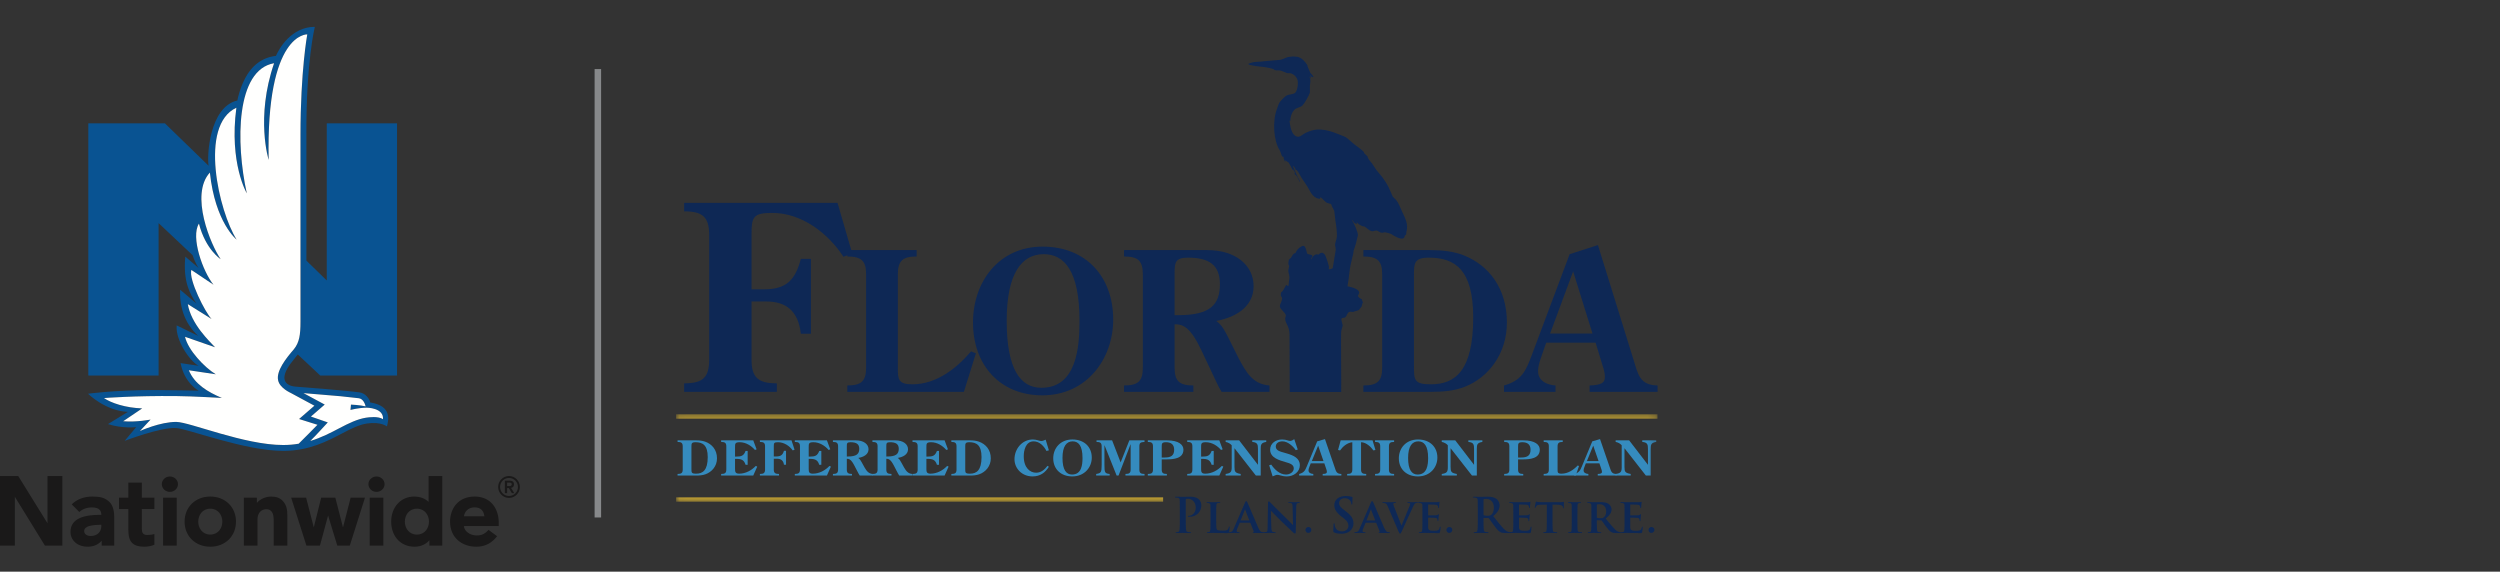
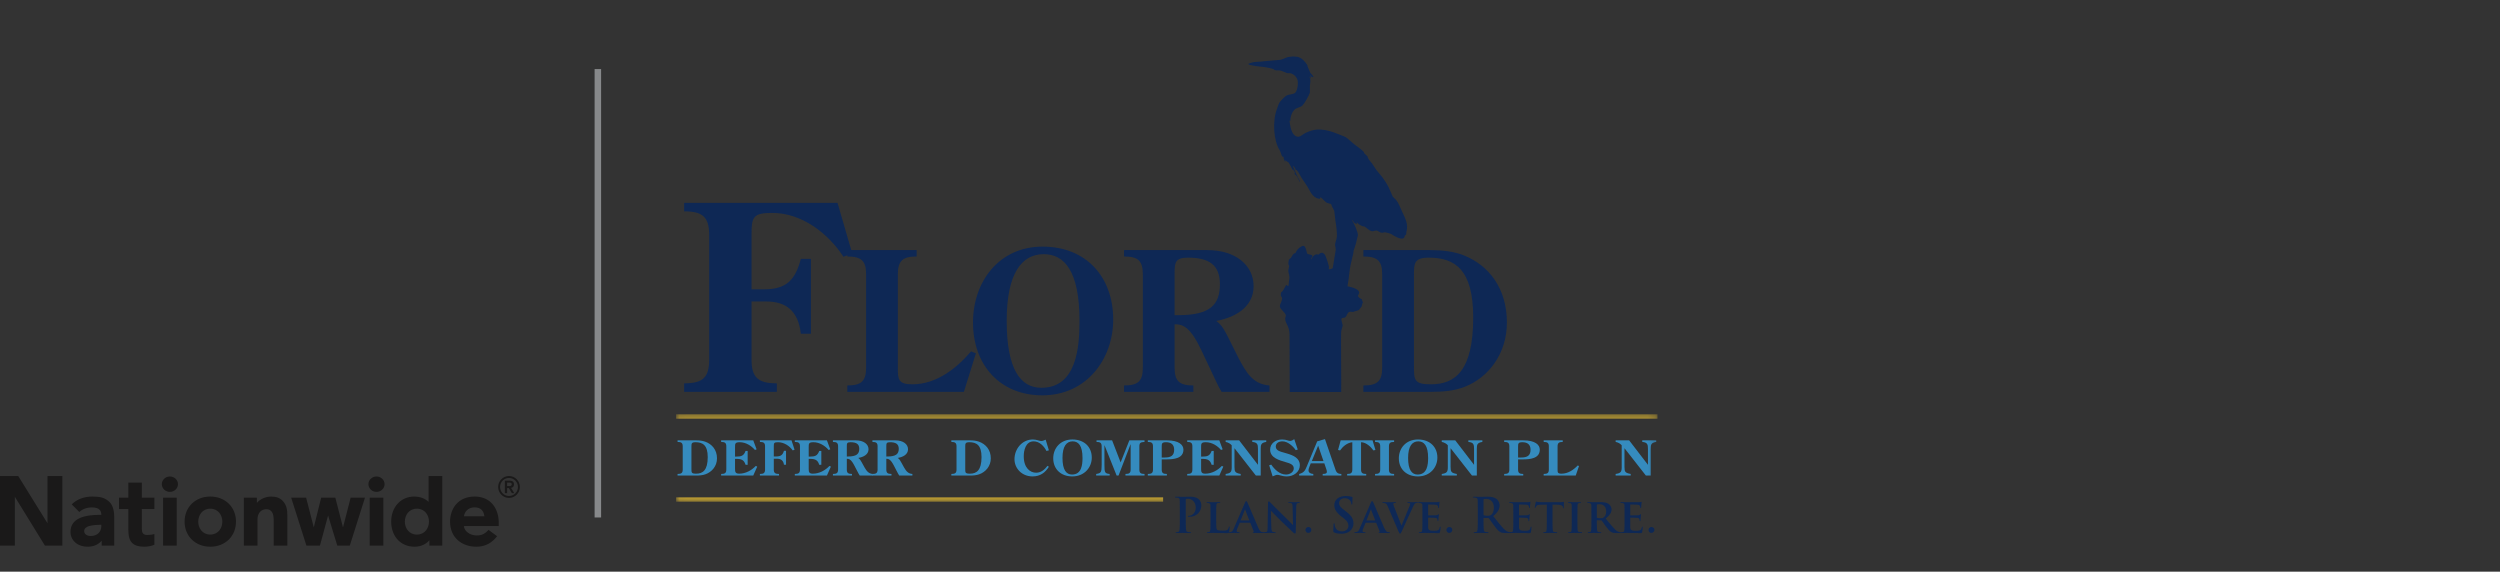
<svg xmlns="http://www.w3.org/2000/svg" xmlns:xlink="http://www.w3.org/1999/xlink" width="328px" height="75px" viewBox="0 0 328 75" version="1.1">
  <rect x="0" y="0" width="328" height="75" fill="#333333" stroke="none" />
  <title>Logos/Tablet/NRSFlorida</title>
  <desc>Created with Sketch.</desc>
  <defs>
    <polygon id="path-1" points="0.034 0.392 128.792 0.392 128.792 11.864 0.034 11.864" />
  </defs>
  <g id="Logos/Tablet/NRSFlorida" stroke="none" stroke-width="1" fill="none" fill-rule="evenodd">
    <g id="Group" transform="translate(0, 3.521)">
      <g id="Logos-/-1---Light-bkg-/-NW-/-Vertical-/-Small">
        <g id="Logos-/-1---Light-bkg-/-NW-/-Vertical-/">
          <g id="Group" transform="translate(11.551, 0)">
-             <path d="M30.467,45.749 L40.542,45.749 L40.542,12.662 L31.322,12.662 L31.322,33.277 L28.646,30.67 L28.646,14.236 C28.599,4.579 29.756,-1.42108547e-14 29.756,-1.42108547e-14 C26.635,-1.42108547e-14 25.016,2.942 24.655,3.812 C22.903,4.004 21.465,5.009 20.504,6.961 C19.96,8.067 19.689,9.138 19.592,9.661 C15.898,10.509 15.578,17.054 15.821,18.23 L10.085,12.662 L0.036,12.662 L0.036,45.749 L9.256,45.749 L9.256,25.752 C9.256,25.752 13.714,29.955 13.714,29.954 C14.119,31.16 14.513,31.643 14.513,31.643 L12.762,30.149 C12.446,33.396 13.364,35.06 14.216,36.291 L12.088,34.495 C11.923,37.718 13.487,39.696 14.445,40.545 L11.632,39.172 C11.439,41.101 13.384,43.926 14.513,44.471 L12.14,44.119 C12.656,46.779 14.513,47.735 14.513,47.735 C14.513,47.735 10.459,47.651 8.594,47.651 C3.406,47.651 4.54747351e-13,48.139 4.54747351e-13,48.139 C4.54747351e-13,48.139 2.296,50.411 5.23,50.516 L2.617,52.119 C4.514,52.735 6.317,52.52 6.317,52.52 L4.808,54.317 C4.808,54.317 9.558,52.5 11.563,52.638 C13.16,52.747 20.61,55.638 25.612,55.638 C28.968,55.638 31.4,54.36 33.354,53.332 C34.546,52.706 35.574,52.199 36.588,52.044 C38.4,51.767 39.217,52.424 39.217,52.424 C39.402,51.665 39.962,49.749 37.023,49.28 C36.907,48.759 36.397,48.079 35.637,47.964 C34.057,47.725 27.41,47.216 27.215,47.204 C26.645,47.17 24.728,46.802 26.491,44.289 C26.624,44.099 27.516,42.981 27.516,42.981 L30.467,45.749 L30.467,45.749 Z M30.231,48.221 C32.413,48.388 33.963,48.533 35.52,48.728 C36.109,48.802 36.343,49.479 36.421,49.796 C35.675,49.612 34.496,49.563 34.496,49.563 L34.432,50.266 C34.432,50.266 35.44,49.98 36.543,49.967 C36.543,49.967 38.808,49.957 38.7,51.478 C38.082,51.053 36.818,51.223 36.461,51.281 C35.324,51.467 34.242,51.991 32.99,52.649 C31.845,53.251 30.609,53.899 29.157,54.338 C29.793,53.722 31.454,51.898 31.454,51.898 L29.24,51.131 L31.053,49.557 L28.267,48.057 C28.963,48.116 29.62,48.175 30.231,48.221 Z M27.011,42.295 C25.985,43.479 24.653,45.163 24.942,46.391 C24.942,46.391 24.942,46.391 24.942,46.392 C25.156,47.409 26.598,48.035 26.598,48.035 L29.699,49.707 L27.687,51.454 L30.101,52.211 C30.101,52.211 27.887,54.469 27.634,54.695 C27.002,54.801 26.332,54.864 25.612,54.864 C20.489,54.864 13.366,51.856 11.604,51.835 C9.479,51.809 6.81,53.028 6.81,53.028 L8.204,51.526 C8.204,51.526 6.38,51.894 4.612,51.745 L7.105,50.06 C4.915,49.989 2.996,49.34 2.093,48.704 C2.093,48.704 6.125,48.386 11.593,48.444 C13.805,48.468 17.556,48.689 17.556,48.689 C15.702,47.904 13.969,46.872 13.225,45.057 L16.76,45.587 C15.276,44.683 13.121,42.419 12.724,40.666 L16.667,42.041 C15.967,41.286 13.528,39.015 13.09,36.382 L16.21,38.335 C15.392,37.515 13.176,33.163 13.553,31.891 L16.461,33.837 C15.069,32.124 13.44,27.585 14.549,25.817 C15.433,29.238 17.401,30.483 17.401,30.483 C16.109,28.621 13.322,22.023 15.984,19.118 C16.683,25.698 19.494,27.92 19.494,27.92 C17.167,24.23 14.516,12.903 19.461,10.613 C18.492,17.89 20.83,21.846 20.83,21.846 C19.354,15.141 19.403,5.641 24.41,4.773 C21.951,11.935 23.698,17.459 23.698,17.459 C23.34,0.706 28.764,0.988 28.764,0.988 C28.764,0.988 27.872,5.745 27.872,14.223 L27.872,38.707 C27.872,40.397 27.727,41.405 27.011,42.295 L27.011,42.295 Z" id="Fill-1" fill="#095392" />
-             <path d="M30.231,48.221 C32.413,48.388 33.963,48.533 35.52,48.728 C36.109,48.802 36.343,49.479 36.421,49.796 C35.675,49.612 34.496,49.563 34.496,49.563 L34.432,50.266 C34.432,50.266 35.44,49.98 36.543,49.967 C36.543,49.967 38.808,49.957 38.7,51.478 C38.082,51.053 36.818,51.223 36.461,51.281 C35.324,51.467 34.242,51.991 32.99,52.649 C31.845,53.251 30.609,53.899 29.157,54.338 C29.793,53.722 31.454,51.898 31.454,51.898 L29.24,51.131 L31.053,49.557 L28.267,48.057 C28.963,48.116 29.62,48.175 30.231,48.221 M27.011,42.295 C25.985,43.479 24.653,45.163 24.942,46.391 C24.942,46.391 24.942,46.391 24.942,46.392 C25.156,47.409 26.598,48.035 26.598,48.035 L29.699,49.707 L27.687,51.454 L30.101,52.211 C30.101,52.211 27.887,54.469 27.634,54.695 C27.002,54.801 26.332,54.864 25.612,54.864 C20.489,54.864 13.366,51.856 11.604,51.835 C9.479,51.809 6.81,53.028 6.81,53.028 L8.204,51.526 C8.204,51.526 6.38,51.894 4.612,51.745 L7.105,50.06 C4.915,49.989 2.996,49.34 2.093,48.704 C2.093,48.704 6.125,48.386 11.593,48.444 C13.805,48.468 17.556,48.689 17.556,48.689 C15.702,47.904 13.969,46.872 13.225,45.057 L16.76,45.587 C15.276,44.683 13.121,42.419 12.724,40.666 L16.667,42.041 C15.967,41.286 13.528,39.015 13.09,36.382 L16.21,38.335 C15.392,37.515 13.176,33.163 13.553,31.891 L16.461,33.837 C15.069,32.124 13.44,27.585 14.549,25.817 C15.433,29.238 17.401,30.483 17.401,30.483 C16.109,28.621 13.322,22.023 15.984,19.118 C16.683,25.698 19.494,27.92 19.494,27.92 C17.167,24.23 14.516,12.903 19.461,10.613 C18.492,17.89 20.83,21.846 20.83,21.846 C19.354,15.141 19.403,5.641 24.41,4.773 C21.951,11.935 23.698,17.459 23.698,17.459 C23.34,0.706 28.764,0.988 28.764,0.988 C28.764,0.988 27.872,5.745 27.872,14.223 L27.872,38.707 C27.872,40.397 27.727,41.405 27.011,42.295" id="Fill-19" fill="#FFFFFE" />
-           </g>
+             </g>
          <path d="M27.59,61.625 C29.546,61.625 30.962,63.009 30.962,64.916 C30.962,66.824 29.546,68.208 27.59,68.208 C25.635,68.208 24.218,66.824 24.218,64.916 C24.218,63.009 25.635,61.625 27.59,61.625 Z M12.118,61.626 C13.169,61.626 13.746,61.776 14.334,62.308 C14.889,62.81 14.987,63.752 14.987,64.275 L14.987,68.059 L13.345,68.059 L13.345,67.423 C12.915,67.889 12.387,68.184 11.564,68.207 C10.269,68.245 9.25,67.449 9.25,66.259 C9.25,64.428 11.184,64.026 13.079,64.026 L13.292,64.026 C13.292,63.52 13.07,63.052 12.069,63.052 C11.39,63.052 10.814,63.27 10.404,63.653 L9.41,62.652 C10.094,61.973 11.055,61.626 12.118,61.626 Z M58.025,58.941 L58.025,68.059 L56.336,68.059 L56.336,67.361 C55.942,67.819 55.296,68.208 54.401,68.208 C53.541,68.208 52.794,67.915 52.242,67.359 C51.65,66.763 51.323,65.894 51.323,64.918 C51.323,63.01 52.591,61.626 54.343,61.627 C55.108,61.627 55.743,61.864 56.231,62.328 L56.231,58.941 L58.025,58.941 Z M62.275,61.626 C64.529,61.626 65.434,63.39 65.434,65.029 L65.434,65.503 L60.868,65.503 C60.898,66.145 61.617,66.697 62.464,66.729 C63.256,66.761 63.689,66.446 64.098,65.999 L65.223,66.83 C64.539,67.701 63.694,68.208 62.496,68.208 C60.598,68.208 59.048,67.018 59.048,64.917 C59.048,63.238 60.085,61.626 62.275,61.626 Z M18.607,59.794 L18.607,61.776 L20.256,61.776 L20.256,63.27 L18.607,63.27 L18.607,65.849 C18.607,66.36 18.749,66.663 19.299,66.663 C19.706,66.663 20.032,66.612 20.256,66.536 L20.256,66.536 L20.256,67.95 C19.884,68.112 19.404,68.207 18.929,68.207 C18.179,68.207 17.672,68.05 17.34,67.716 C16.987,67.36 16.837,66.83 16.837,65.937 L16.837,65.937 L16.837,63.27 L15.616,63.27 L15.616,61.776 L16.837,61.776 L16.837,59.794 L18.607,59.794 Z M35.561,61.628 C36.256,61.623 36.723,61.808 37.1,62.203 C37.603,62.731 37.701,63.369 37.701,64.136 L37.701,64.136 L37.701,68.06 L35.911,68.06 L35.911,64.882 C35.911,64.307 35.859,63.88 35.666,63.636 C35.513,63.439 35.296,63.262 34.891,63.285 C34.556,63.306 34.292,63.436 34.11,63.641 C33.902,63.873 33.782,64.202 33.782,64.645 L33.782,64.645 L33.782,68.06 L31.989,68.06 L31.989,61.777 L33.706,61.777 L33.706,62.459 C34.083,61.968 34.876,61.633 35.561,61.628 Z M40.163,61.776 L41.168,65.669 L42.138,61.776 L43.996,61.776 L45.001,65.679 L46.005,61.776 L47.884,61.776 L45.895,68.059 L44.249,68.059 L43.046,64.109 L41.978,68.059 L40.2,68.059 L38.204,61.776 L40.163,61.776 Z M23.186,61.777 L23.186,68.059 L21.395,68.059 L21.395,61.777 L23.186,61.777 Z M50.295,61.777 L50.295,68.059 L48.502,68.059 L48.502,61.777 L50.295,61.777 Z M2.397,58.941 L6.232,65.131 L6.232,58.941 L8.18,58.941 L8.18,68.059 L5.891,68.059 L1.95,61.66 L1.95,68.059 L2.62900812e-13,68.059 L2.62900812e-13,58.941 L2.397,58.941 Z M13.292,65.328 L13.133,65.328 C12.856,65.328 12.188,65.362 11.683,65.502 C11.334,65.598 11.043,65.829 11.043,66.15 C11.043,66.603 11.493,66.802 11.898,66.802 C12.771,66.802 13.292,66.244 13.292,65.521 L13.292,65.328 Z M54.697,63.218 C53.659,63.218 53.116,64.072 53.116,64.918 C53.116,65.76 53.659,66.616 54.697,66.616 C55.739,66.616 56.282,65.76 56.282,64.918 C56.282,64.072 55.739,63.218 54.697,63.218 Z M27.59,63.219 C26.55,63.219 26.009,64.073 26.009,64.916 C26.009,65.761 26.55,66.614 27.59,66.614 C28.627,66.614 29.171,65.761 29.171,64.916 C29.171,64.073 28.627,63.219 27.59,63.219 Z M62.214,63.045 C61.463,63.062 60.952,63.574 60.872,64.213 L63.551,64.213 C63.472,63.529 63.099,63.026 62.214,63.045 Z M66.782,58.932 C67.568,58.932 68.208,59.578 68.208,60.37 C68.208,61.162 67.568,61.807 66.782,61.807 C65.996,61.807 65.357,61.162 65.357,60.37 C65.357,59.578 65.996,58.932 66.782,58.932 Z M66.782,59.187 C66.134,59.187 65.609,59.716 65.609,60.37 C65.609,61.023 66.134,61.553 66.782,61.553 C67.43,61.553 67.956,61.023 67.956,60.37 C67.956,59.716 67.43,59.187 66.782,59.187 Z M66.863,59.539 C67.254,59.539 67.438,59.716 67.438,60.033 C67.438,60.32 67.269,60.458 67.047,60.486 L67.047,60.486 L67.472,61.182 L67.158,61.182 L66.752,60.509 L66.533,60.509 L66.533,61.182 L66.235,61.182 L66.235,59.539 Z M22.29,58.993 C22.87,58.993 23.351,59.445 23.351,60.003 C23.351,60.561 22.87,61.014 22.29,61.014 C21.71,61.014 21.23,60.561 21.23,60.003 C21.23,59.445 21.71,58.993 22.29,58.993 Z M49.396,58.993 C49.976,58.993 50.457,59.445 50.457,60.003 C50.457,60.562 49.976,61.014 49.396,61.014 C48.819,61.014 48.336,60.562 48.336,60.003 C48.336,59.445 48.819,58.993 49.396,58.993 Z M66.821,59.793 L66.533,59.794 L66.533,60.254 L66.752,60.254 C66.936,60.254 67.139,60.242 67.139,60.022 C67.139,59.801 66.936,59.79 66.752,59.794 Z" id="Combined-Shape" fill="#1A1919" />
        </g>
      </g>
      <g id="Florida-DC-logo" transform="translate(88.67, 3.41)">
        <path d="M2.047,54.603 C2.047,55.076 2.047,55.215 2.662,55.215 C3.535,55.215 4.184,54.773 4.184,53.038 C4.184,51.486 3.535,51.088 2.585,51.088 C2.047,51.088 2.047,51.277 2.047,51.675 L2.047,54.603 Z M0.225,55.253 C0.727,55.253 0.902,55.114 0.902,54.673 L0.902,51.631 C0.902,51.189 0.727,51.05 0.225,51.05 L0.225,50.843 L2.655,50.843 C3.088,50.843 3.479,50.886 3.842,51.013 C4.743,51.334 5.4,52.085 5.4,53.202 C5.4,54.23 4.722,55.001 3.877,55.296 C3.507,55.43 3.102,55.462 2.655,55.462 L0.225,55.462 L0.225,55.253 L0.225,55.253 Z" id="Fill-1" fill="#358BBE" />
        <path d="M5.944,55.253 C6.447,55.253 6.622,55.114 6.622,54.673 L6.622,51.631 C6.622,51.189 6.447,51.05 5.944,51.05 L5.944,50.843 L10.156,50.843 L10.595,52.022 L10.379,52.104 C9.911,51.555 9.185,51.088 8.388,51.088 C7.767,51.088 7.767,51.277 7.767,51.744 L7.767,52.975 L7.907,52.975 C8.605,52.975 8.913,52.868 9.15,52.231 L9.423,52.231 L9.423,54.055 L9.15,54.055 C8.961,53.417 8.605,53.271 7.921,53.271 L7.767,53.271 L7.767,54.603 C7.767,54.968 7.809,55.215 8.305,55.215 C9.171,55.215 9.946,54.773 10.491,54.199 L10.679,54.287 L10.156,55.462 L5.944,55.462 L5.944,55.253" id="Fill-2" fill="#358BBE" />
        <path d="M12.851,52.956 L13.186,52.956 C13.779,52.956 14.031,52.741 14.185,52.212 L14.457,52.212 L14.457,54.041 L14.185,54.041 C14.115,53.479 13.779,53.252 13.249,53.252 L12.851,53.252 L12.851,54.673 C12.851,55.114 13.033,55.253 13.536,55.253 L13.536,55.462 L11.029,55.462 L11.029,55.253 C11.531,55.253 11.705,55.114 11.705,54.673 L11.705,51.631 C11.705,51.189 11.531,51.05 11.029,51.05 L11.029,50.843 L15.177,50.843 L15.575,52.079 L15.337,52.161 C14.918,51.581 14.206,51.088 13.41,51.088 C12.893,51.088 12.851,51.189 12.851,51.612 L12.851,52.956" id="Fill-3" fill="#358BBE" />
        <path d="M15.609,55.253 C16.112,55.253 16.287,55.114 16.287,54.673 L16.287,51.631 C16.287,51.189 16.112,51.05 15.609,51.05 L15.609,50.843 L19.821,50.843 L20.261,52.022 L20.044,52.104 C19.576,51.555 18.85,51.088 18.054,51.088 C17.432,51.088 17.432,51.277 17.432,51.744 L17.432,52.975 L17.572,52.975 C18.27,52.975 18.578,52.868 18.815,52.231 L19.087,52.231 L19.087,54.055 L18.815,54.055 C18.627,53.417 18.27,53.271 17.586,53.271 L17.432,53.271 L17.432,54.603 C17.432,54.968 17.474,55.215 17.97,55.215 C18.836,55.215 19.611,54.773 20.156,54.199 L20.344,54.287 L19.821,55.462 L15.609,55.462 L15.609,55.253" id="Fill-4" fill="#358BBE" />
        <path d="M22.565,52.962 C23.718,52.962 24.066,52.621 24.066,51.953 C24.066,51.315 23.661,51.088 22.914,51.088 C22.453,51.088 22.432,51.246 22.432,51.605 L22.432,52.962 L22.565,52.962 Z M24.758,54.395 C25.016,54.824 25.254,55.215 25.854,55.253 L25.854,55.462 L24.129,55.462 C24.01,55.296 23.927,55.107 23.829,54.932 L23.417,54.142 C22.998,53.328 22.725,53.259 22.432,53.259 L22.432,54.673 C22.432,55.114 22.607,55.253 23.11,55.253 L23.11,55.462 L20.609,55.462 L20.609,55.253 C21.112,55.253 21.287,55.114 21.287,54.673 L21.287,51.631 C21.287,51.189 21.112,51.05 20.609,51.05 L20.609,50.843 L23.613,50.843 C24.646,50.843 25.282,51.347 25.282,52.016 C25.282,52.71 24.604,53.038 23.934,53.151 C24.15,53.284 24.262,53.505 24.381,53.713 L24.758,54.395 L24.758,54.395 Z" id="Fill-5" fill="#358BBE" />
        <path d="M27.746,52.962 C28.899,52.962 29.248,52.621 29.248,51.953 C29.248,51.315 28.843,51.088 28.096,51.088 C27.635,51.088 27.614,51.246 27.614,51.605 L27.614,52.962 L27.746,52.962 Z M29.94,54.395 C30.198,54.824 30.436,55.215 31.036,55.253 L31.036,55.462 L29.311,55.462 C29.192,55.296 29.108,55.107 29.01,54.932 L28.599,54.142 C28.179,53.328 27.907,53.259 27.614,53.259 L27.614,54.673 C27.614,55.114 27.788,55.253 28.291,55.253 L28.291,55.462 L25.791,55.462 L25.791,55.253 C26.294,55.253 26.469,55.114 26.469,54.673 L26.469,51.631 C26.469,51.189 26.294,51.05 25.791,51.05 L25.791,50.843 L28.794,50.843 C29.828,50.843 30.463,51.347 30.463,52.016 C30.463,52.71 29.786,53.038 29.115,53.151 C29.332,53.284 29.443,53.505 29.562,53.713 L29.94,54.395 L29.94,54.395 Z" id="Fill-6" fill="#358BBE" />
-         <path d="M31.049,55.253 C31.552,55.253 31.727,55.114 31.727,54.673 L31.727,51.631 C31.727,51.189 31.552,51.05 31.049,51.05 L31.049,50.843 L35.261,50.843 L35.701,52.022 L35.484,52.104 C35.017,51.555 34.29,51.088 33.494,51.088 C32.873,51.088 32.873,51.277 32.873,51.744 L32.873,52.975 L33.012,52.975 C33.71,52.975 34.018,52.868 34.255,52.231 L34.528,52.231 L34.528,54.055 L34.255,54.055 C34.067,53.417 33.71,53.271 33.026,53.271 L32.873,53.271 L32.873,54.603 C32.873,54.968 32.914,55.215 33.41,55.215 C34.276,55.215 35.051,54.773 35.596,54.199 L35.785,54.287 L35.261,55.462 L31.049,55.462 L31.049,55.253" id="Fill-7" fill="#358BBE" />
        <path d="M37.97,54.603 C37.97,55.076 37.97,55.215 38.584,55.215 C39.458,55.215 40.107,54.773 40.107,53.038 C40.107,51.486 39.458,51.088 38.508,51.088 C37.97,51.088 37.97,51.277 37.97,51.675 L37.97,54.603 Z M36.148,55.253 C36.65,55.253 36.825,55.114 36.825,54.673 L36.825,51.631 C36.825,51.189 36.65,51.05 36.148,51.05 L36.148,50.843 L38.578,50.843 C39.011,50.843 39.402,50.886 39.765,51.013 C40.666,51.334 41.323,52.085 41.323,53.202 C41.323,54.23 40.645,55.001 39.8,55.296 C39.43,55.43 39.025,55.462 38.578,55.462 L36.148,55.462 L36.148,55.253 L36.148,55.253 Z" id="Fill-8" fill="#358BBE" />
        <path d="M48.942,52.149 L48.627,52.236 C48.32,51.631 47.74,50.975 46.944,50.975 C45.882,50.975 45.645,52.192 45.645,52.93 C45.645,54.458 46.484,55.088 47.265,55.088 C47.956,55.088 48.397,54.653 48.76,54.187 L48.942,54.306 C48.467,55.07 47.81,55.575 46.798,55.575 C45.408,55.575 44.43,54.527 44.43,53.316 C44.43,52.003 45.401,50.729 46.847,50.729 C47.098,50.729 47.3,50.778 47.475,50.829 C47.65,50.879 47.796,50.93 47.936,50.93 C48.118,50.93 48.285,50.855 48.446,50.785 L48.523,50.754 L48.942,52.149" id="Fill-9" fill="#358BBE" />
        <path d="M50.729,53.146 C50.729,54.729 51.225,55.328 51.979,55.328 C53.25,55.328 53.355,54.009 53.355,53.151 C53.355,51.523 52.811,50.975 52.063,50.975 C51.26,50.975 50.729,51.618 50.729,53.146 Z M49.514,53.202 C49.514,51.857 50.464,50.729 52.021,50.729 C53.592,50.729 54.571,51.713 54.571,53.108 C54.571,54.383 53.62,55.575 52.014,55.575 C50.492,55.575 49.514,54.59 49.514,53.202 L49.514,53.202 Z" id="Fill-10" fill="#358BBE" />
        <path d="M60.814,54.673 C60.814,55.114 60.988,55.253 61.491,55.253 L61.491,55.462 L58.991,55.462 L58.991,55.253 C59.494,55.253 59.669,55.114 59.669,54.673 L59.669,51.366 L59.655,51.366 L58.083,55.462 L57.832,55.462 L56.246,51.493 L56.232,51.493 L56.232,54.06 C56.232,55.07 56.295,55.196 56.917,55.253 L56.917,55.462 L55.15,55.462 L55.15,55.253 C55.765,55.146 55.869,55.076 55.869,54.06 L55.869,51.631 C55.869,51.158 55.66,51.05 55.192,51.05 L55.192,50.843 L57.238,50.843 L58.356,53.739 L59.501,50.843 L61.491,50.843 L61.491,51.05 C60.988,51.082 60.814,51.152 60.814,51.631 L60.814,54.673" id="Fill-11" fill="#358BBE" />
        <path d="M63.747,53.094 L64.158,53.094 C64.99,53.094 65.38,52.817 65.38,52.072 C65.38,51.385 64.968,51.088 64.312,51.088 C63.747,51.088 63.747,51.277 63.747,51.713 L63.747,53.094 Z M63.747,53.341 L63.747,54.673 C63.747,55.114 63.921,55.253 64.424,55.253 L64.424,55.462 L61.923,55.462 L61.923,55.253 C62.426,55.253 62.601,55.114 62.601,54.673 L62.601,51.631 C62.601,51.189 62.426,51.05 61.923,51.05 L61.923,50.843 L64.438,50.843 C66.002,50.843 66.596,51.435 66.596,52.06 C66.596,53.221 65.346,53.341 64.347,53.341 L63.747,53.341 L63.747,53.341 Z" id="Fill-12" fill="#358BBE" />
        <path d="M67.092,55.253 C67.595,55.253 67.769,55.114 67.769,54.673 L67.769,51.631 C67.769,51.189 67.595,51.05 67.092,51.05 L67.092,50.843 L71.303,50.843 L71.743,52.022 L71.527,52.104 C71.059,51.555 70.332,51.088 69.536,51.088 C68.915,51.088 68.915,51.277 68.915,51.744 L68.915,52.975 L69.055,52.975 C69.753,52.975 70.06,52.868 70.297,52.231 L70.57,52.231 L70.57,54.055 L70.297,54.055 C70.109,53.417 69.753,53.271 69.068,53.271 L68.915,53.271 L68.915,54.603 C68.915,54.968 68.956,55.215 69.453,55.215 C70.319,55.215 71.094,54.773 71.638,54.199 L71.827,54.287 L71.303,55.462 L67.092,55.462 L67.092,55.253" id="Fill-13" fill="#358BBE" />
        <path d="M76.373,54.055 L76.373,51.946 C76.373,51.409 76.318,51.107 75.626,51.05 L75.626,50.843 L77.463,50.843 L77.463,51.05 C76.799,51.152 76.736,51.392 76.736,51.946 L76.736,55.462 L76.101,55.462 L73.293,51.871 L73.293,54.294 C73.293,54.982 73.377,55.114 74.111,55.253 L74.111,55.462 L72.134,55.462 L72.134,55.253 C72.805,55.158 72.93,54.968 72.93,54.388 L72.93,51.486 C72.735,51.265 72.441,51.107 72.134,51.05 L72.134,50.843 L73.907,50.843 L76.373,54.055" id="Fill-14" fill="#358BBE" />
        <path d="M81.597,52.047 L81.331,52.13 C80.989,51.624 80.29,50.975 79.585,50.975 C79.103,50.975 78.712,51.208 78.712,51.663 C78.712,52.18 79.313,52.319 79.76,52.445 L80.172,52.565 C81.031,52.817 81.869,53.177 81.869,54.11 C81.869,54.975 81.073,55.575 80.158,55.575 C79.857,55.575 79.565,55.517 79.278,55.436 C79.145,55.397 79.062,55.366 78.922,55.366 C78.803,55.366 78.74,55.38 78.3,55.569 L77.846,54.11 L78.119,54.029 C78.53,54.628 79.208,55.328 80.053,55.328 C80.556,55.328 81.073,55.007 81.073,54.52 C81.073,54.004 80.514,53.846 80.068,53.719 C79.138,53.448 77.972,53.132 77.972,52.06 C77.972,51.258 78.677,50.729 79.536,50.729 C79.823,50.729 80.039,50.773 80.304,50.855 C80.403,50.886 80.493,50.918 80.598,50.918 C80.773,50.918 81.01,50.791 81.136,50.684 L81.597,52.047" id="Fill-15" fill="#358BBE" />
        <path d="M84.271,51.536 L83.441,53.561 L84.97,53.561 L84.271,51.536 Z M86.465,54.458 C86.618,54.913 86.688,55.241 87.316,55.253 L87.316,55.462 L84.865,55.462 L84.865,55.253 C85.312,55.241 85.417,55.158 85.417,54.968 C85.417,54.848 85.375,54.717 85.333,54.603 L85.082,53.858 L83.3,53.858 L83.147,54.256 C83.084,54.419 83.008,54.609 83.008,54.786 C83.008,55.107 83.328,55.234 83.636,55.253 L83.636,55.462 L81.778,55.462 L81.778,55.253 C82.428,55.088 82.567,54.773 82.784,54.256 L84.146,50.975 L85.165,50.678 L86.465,54.458 L86.465,54.458 Z" id="Fill-16" fill="#358BBE" />
        <path d="M91.408,50.843 L91.786,52.104 L91.527,52.166 C91.192,51.694 90.57,51.1 89.9,51.088 L89.9,54.673 C89.9,55.114 90.075,55.253 90.578,55.253 L90.578,55.462 L88.077,55.462 L88.077,55.253 C88.58,55.253 88.754,55.114 88.754,54.673 L88.754,51.088 C88.056,51.164 87.511,51.656 87.141,52.166 L86.883,52.104 L87.225,50.843 L91.408,50.843" id="Fill-17" fill="#358BBE" />
        <path d="M92.414,51.631 C92.414,51.189 92.239,51.05 91.736,51.05 L91.736,50.843 L94.237,50.843 L94.237,51.05 C93.734,51.05 93.559,51.189 93.559,51.631 L93.559,54.673 C93.559,55.114 93.734,55.253 94.237,55.253 L94.237,55.462 L91.736,55.462 L91.736,55.253 C92.239,55.253 92.414,55.114 92.414,54.673 L92.414,51.631" id="Fill-18" fill="#358BBE" />
        <path d="M96.073,53.146 C96.073,54.729 96.569,55.328 97.323,55.328 C98.594,55.328 98.699,54.009 98.699,53.151 C98.699,51.523 98.154,50.975 97.407,50.975 C96.604,50.975 96.073,51.618 96.073,53.146 Z M94.858,53.202 C94.858,51.857 95.807,50.729 97.365,50.729 C98.936,50.729 99.914,51.713 99.914,53.108 C99.914,54.383 98.964,55.575 97.358,55.575 C95.836,55.575 94.858,54.59 94.858,53.202 L94.858,53.202 Z" id="Fill-19" fill="#358BBE" />
        <path d="M104.726,54.055 L104.726,51.946 C104.726,51.409 104.67,51.107 103.978,51.05 L103.978,50.843 L105.816,50.843 L105.816,51.05 C105.152,51.152 105.089,51.392 105.089,51.946 L105.089,55.462 L104.453,55.462 L101.646,51.871 L101.646,54.294 C101.646,54.982 101.729,55.114 102.464,55.253 L102.464,55.462 L100.487,55.462 L100.487,55.253 C101.157,55.158 101.283,54.968 101.283,54.388 L101.283,51.486 C101.087,51.265 100.794,51.107 100.487,51.05 L100.487,50.843 L102.261,50.843 L104.726,54.055" id="Fill-20" fill="#358BBE" />
        <path d="M110.502,53.094 L110.913,53.094 C111.745,53.094 112.136,52.817 112.136,52.072 C112.136,51.385 111.724,51.088 111.068,51.088 C110.502,51.088 110.502,51.277 110.502,51.713 L110.502,53.094 Z M110.502,53.341 L110.502,54.673 C110.502,55.114 110.676,55.253 111.179,55.253 L111.179,55.462 L108.679,55.462 L108.679,55.253 C109.181,55.253 109.356,55.114 109.356,54.673 L109.356,51.631 C109.356,51.189 109.181,51.05 108.679,51.05 L108.679,50.843 L111.193,50.843 C112.757,50.843 113.351,51.435 113.351,52.06 C113.351,53.221 112.101,53.341 111.102,53.341 L110.502,53.341 L110.502,53.341 Z" id="Fill-21" fill="#358BBE" />
        <path d="M113.86,55.253 C114.363,55.253 114.538,55.114 114.538,54.673 L114.538,51.631 C114.538,51.189 114.363,51.05 113.86,51.05 L113.86,50.843 L116.361,50.843 L116.361,51.05 C115.858,51.05 115.683,51.189 115.683,51.631 L115.683,54.673 C115.683,55.051 115.69,55.215 116.207,55.215 C117.066,55.215 117.792,54.704 118.323,54.142 L118.498,54.205 L118.065,55.462 L113.86,55.462 L113.86,55.253" id="Fill-22" fill="#358BBE" />
-         <path d="M120.362,51.536 L119.531,53.561 L121.06,53.561 L120.362,51.536 Z M122.555,54.458 C122.708,54.913 122.779,55.241 123.407,55.253 L123.407,55.462 L120.955,55.462 L120.955,55.253 C121.402,55.241 121.507,55.158 121.507,54.968 C121.507,54.848 121.465,54.717 121.423,54.603 L121.172,53.858 L119.391,53.858 L119.238,54.256 C119.174,54.419 119.098,54.609 119.098,54.786 C119.098,55.107 119.419,55.234 119.726,55.253 L119.726,55.462 L117.868,55.462 L117.868,55.253 C118.518,55.088 118.658,54.773 118.875,54.256 L120.236,50.975 L121.255,50.678 L122.555,54.458 L122.555,54.458 Z" id="Fill-23" fill="#358BBE" />
        <g id="Group-28" transform="translate(0, 47.032)">
          <mask id="mask-2" fill="white">
            <use xlink:href="#path-1" />
          </mask>
          <g id="Clip-25" />
          <path d="M127.541,7.022 L127.541,4.914 C127.541,4.377 127.485,4.075 126.794,4.017 L126.794,3.81 L128.631,3.81 L128.631,4.017 C127.967,4.119 127.904,4.359 127.904,4.914 L127.904,8.429 L127.269,8.429 L124.461,4.839 L124.461,7.261 C124.461,7.95 124.545,8.082 125.278,8.22 L125.278,8.429 L123.302,8.429 L123.302,8.22 C123.972,8.125 124.097,7.936 124.097,7.355 L124.097,4.453 C123.902,4.232 123.609,4.075 123.302,4.017 L123.302,3.81 L125.075,3.81 L127.541,7.022" id="Fill-24" fill="#358BBE" mask="url(#mask-2)" />
          <polygon id="Fill-26" fill="#C6A432" mask="url(#mask-2)" points="0.034 11.864 63.931 11.864 63.931 11.29 0.034 11.29" />
          <polygon id="Fill-27" fill="#C6A432" mask="url(#mask-2)" points="0.034 0.966 128.792 0.966 128.792 0.392 0.034 0.392" />
        </g>
        <path d="M9.931,31.03 L11.557,31.03 C14.436,31.03 15.656,29.878 16.401,27.032 L17.723,27.032 L17.723,36.857 L16.401,36.857 C16.062,33.842 14.436,32.622 11.861,32.622 L9.931,32.622 L9.931,40.245 C9.931,42.617 10.811,43.362 13.251,43.362 L13.251,44.48 L1.088,44.48 L1.088,43.362 C3.527,43.362 4.374,42.617 4.374,40.245 L4.374,23.915 C4.374,21.544 3.527,20.799 1.088,20.799 L1.088,19.681 L21.212,19.681 L23.143,26.321 L21.991,26.761 C19.958,23.644 16.503,21.002 12.641,21.002 C10.134,21.002 9.931,21.544 9.931,23.814 L9.931,31.03" id="Fill-29" fill="#0E2855" />
        <path d="M22.498,43.642 C24.327,43.642 24.962,43.083 24.962,41.304 L24.962,29.058 C24.962,27.279 24.327,26.721 22.498,26.721 L22.498,25.882 L31.594,25.882 L31.594,26.721 C29.765,26.721 29.129,27.279 29.129,29.058 L29.129,41.304 C29.129,42.828 29.155,43.49 31.035,43.49 C34.16,43.49 36.802,41.432 38.733,39.169 L39.368,39.424 L37.793,44.48 L22.498,44.48 L22.498,43.642" id="Fill-30" fill="#0E2855" />
        <path d="M43.409,35.156 C43.409,41.532 45.213,43.946 47.956,43.946 C52.58,43.946 52.961,38.636 52.961,35.181 C52.961,28.626 50.98,26.416 48.261,26.416 C45.339,26.416 43.409,29.007 43.409,35.156 Z M38.988,35.384 C38.988,29.973 42.443,25.424 48.109,25.424 C53.825,25.424 57.382,29.388 57.382,35.003 C57.382,40.135 53.927,44.937 48.083,44.937 C42.544,44.937 38.988,40.973 38.988,35.384 L38.988,35.384 Z" id="Fill-31" fill="#0E2855" />
        <path d="M65.919,34.419 C70.111,34.419 71.381,33.047 71.381,30.354 C71.381,27.788 69.909,26.873 67.19,26.873 C65.513,26.873 65.436,27.508 65.436,28.956 L65.436,34.419 L65.919,34.419 Z M73.897,40.186 C74.837,41.914 75.701,43.49 77.886,43.642 L77.886,44.48 L71.61,44.48 C71.179,43.82 70.873,43.057 70.518,42.345 L69.019,39.169 C67.494,35.893 66.504,35.613 65.436,35.613 L65.436,41.304 C65.436,43.083 66.071,43.642 67.901,43.642 L67.901,44.48 L58.805,44.48 L58.805,43.642 C60.635,43.642 61.27,43.083 61.27,41.304 L61.27,29.058 C61.27,27.279 60.635,26.721 58.805,26.721 L58.805,25.882 L69.73,25.882 C73.491,25.882 75.803,27.915 75.803,30.608 C75.803,33.402 73.338,34.724 70.899,35.181 C71.686,35.714 72.093,36.604 72.525,37.442 L73.897,40.186 L73.897,40.186 Z" id="Fill-32" fill="#0E2855" />
        <path d="M96.84,41.025 C96.84,42.93 96.84,43.49 99.076,43.49 C102.251,43.49 104.615,41.71 104.615,34.724 C104.615,28.474 102.251,26.873 98.796,26.873 C96.84,26.873 96.84,27.635 96.84,29.235 L96.84,41.025 Z M90.208,43.642 C92.038,43.642 92.673,43.083 92.673,41.304 L92.673,29.058 C92.673,27.279 92.038,26.721 90.208,26.721 L90.208,25.882 L99.05,25.882 C100.625,25.882 102.048,26.06 103.369,26.568 C106.647,27.864 109.036,30.887 109.036,35.384 C109.036,39.526 106.571,42.626 103.497,43.82 C102.15,44.353 100.676,44.48 99.05,44.48 L90.208,44.48 L90.208,43.642 L90.208,43.642 Z" id="Fill-33" fill="#0E2855" />
-         <path d="M117.725,28.677 L114.701,36.833 L120.266,36.833 L117.725,28.677 Z M125.702,40.44 C126.261,42.27 126.516,43.59 128.802,43.642 L128.802,44.48 L119.885,44.48 L119.885,43.642 C121.511,43.59 121.891,43.261 121.891,42.498 C121.891,42.015 121.739,41.482 121.586,41.025 L120.672,38.027 L114.193,38.027 L113.634,39.627 C113.406,40.287 113.126,41.05 113.126,41.762 C113.126,43.057 114.295,43.565 115.413,43.642 L115.413,44.48 L108.655,44.48 L108.655,43.642 C111.017,42.981 111.525,41.71 112.313,39.627 L117.267,26.416 L120.977,25.221 L125.702,40.44 L125.702,40.44 Z" id="Fill-34" fill="#0E2855" />
        <path d="M66.123,60.063 C66.123,59.104 66.123,58.928 66.11,58.726 C66.097,58.512 66.047,58.41 65.837,58.366 C65.787,58.354 65.68,58.347 65.591,58.347 C65.521,58.347 65.483,58.335 65.483,58.29 C65.483,58.246 65.527,58.234 65.622,58.234 C65.958,58.234 66.357,58.253 66.535,58.253 C66.795,58.253 67.162,58.234 67.454,58.234 C68.246,58.234 68.53,58.499 68.632,58.594 C68.771,58.726 68.949,59.01 68.949,59.344 C68.949,60.241 68.29,60.871 67.39,60.871 C67.359,60.871 67.289,60.871 67.257,60.865 C67.225,60.859 67.181,60.852 67.181,60.808 C67.181,60.758 67.225,60.739 67.359,60.739 C67.714,60.739 68.208,60.341 68.208,59.698 C68.208,59.49 68.189,59.066 67.834,58.752 C67.606,58.543 67.346,58.505 67.2,58.505 C67.105,58.505 67.01,58.512 66.953,58.53 C66.921,58.543 66.903,58.581 66.903,58.651 L66.903,61.175 C66.903,61.755 66.903,62.253 66.934,62.524 C66.953,62.702 66.991,62.841 67.181,62.865 C67.27,62.877 67.409,62.891 67.504,62.891 C67.574,62.891 67.606,62.91 67.606,62.941 C67.606,62.985 67.555,63.004 67.485,63.004 C67.068,63.004 66.667,62.985 66.503,62.985 C66.357,62.985 65.958,63.004 65.705,63.004 C65.622,63.004 65.578,62.985 65.578,62.941 C65.578,62.91 65.603,62.891 65.68,62.891 C65.775,62.891 65.851,62.877 65.907,62.865 C66.035,62.841 66.066,62.702 66.091,62.518 C66.123,62.253 66.123,61.755 66.123,61.175 L66.123,60.063" id="Fill-35" fill="#0E2855" />
        <path d="M70.896,61.446 C70.896,62.133 70.896,62.474 71.017,62.575 C71.111,62.657 71.327,62.689 71.758,62.689 C72.056,62.689 72.271,62.682 72.411,62.537 C72.48,62.467 72.538,62.316 72.55,62.215 C72.557,62.165 72.569,62.133 72.614,62.133 C72.652,62.133 72.664,62.191 72.664,62.253 C72.664,62.316 72.626,62.714 72.582,62.872 C72.544,62.992 72.519,63.016 72.228,63.016 C71.828,63.016 71.505,63.011 71.226,62.998 C70.947,62.992 70.713,62.985 70.484,62.985 C70.421,62.985 70.3,62.992 70.168,62.992 C70.035,62.998 69.895,63.004 69.781,63.004 C69.711,63.004 69.673,62.985 69.673,62.947 C69.673,62.922 69.692,62.891 69.762,62.891 C69.844,62.891 69.908,62.884 69.959,62.872 C70.073,62.846 70.105,62.745 70.124,62.587 C70.149,62.361 70.149,61.938 70.149,61.446 L70.149,60.499 C70.149,59.685 70.149,59.533 70.143,59.363 C70.13,59.181 70.079,59.123 69.902,59.073 C69.857,59.061 69.788,59.054 69.718,59.054 C69.654,59.054 69.623,59.035 69.623,58.997 C69.623,58.96 69.661,58.947 69.743,58.947 C70.003,58.947 70.358,58.96 70.51,58.96 C70.643,58.96 71.099,58.947 71.314,58.947 C71.397,58.947 71.435,58.96 71.435,58.997 C71.435,59.035 71.403,59.054 71.333,59.054 C71.271,59.054 71.182,59.061 71.118,59.073 C70.966,59.097 70.921,59.174 70.909,59.363 C70.896,59.533 70.896,59.685 70.896,60.499 L70.896,61.446" id="Fill-36" fill="#0E2855" />
        <path d="M75.207,61.357 C75.232,61.357 75.239,61.345 75.232,61.326 L74.706,59.962 C74.7,59.943 74.694,59.912 74.681,59.912 C74.662,59.912 74.655,59.943 74.649,59.962 L74.111,61.319 C74.098,61.345 74.111,61.357 74.129,61.357 L75.207,61.357 Z M74.015,61.654 C73.984,61.654 73.977,61.66 73.965,61.692 L73.667,62.411 C73.61,62.543 73.585,62.676 73.585,62.74 C73.585,62.834 73.636,62.891 73.807,62.891 L73.889,62.891 C73.958,62.891 73.971,62.916 73.971,62.947 C73.971,62.992 73.939,63.004 73.883,63.004 C73.699,63.004 73.439,62.985 73.261,62.985 C73.204,62.985 72.906,63.004 72.615,63.004 C72.545,63.004 72.514,62.992 72.514,62.947 C72.514,62.916 72.533,62.891 72.577,62.891 C72.628,62.891 72.691,62.884 72.741,62.884 C72.996,62.846 73.091,62.682 73.204,62.411 L74.662,59.035 C74.725,58.883 74.769,58.821 74.826,58.821 C74.91,58.821 74.934,58.871 74.991,58.991 C75.125,59.287 76.056,61.484 76.411,62.297 C76.626,62.783 76.784,62.853 76.886,62.872 C76.968,62.884 77.032,62.891 77.095,62.891 C77.146,62.891 77.171,62.91 77.171,62.947 C77.171,62.992 77.14,63.004 76.93,63.004 C76.734,63.004 76.329,63.004 75.859,62.992 C75.758,62.985 75.695,62.985 75.695,62.947 C75.695,62.916 75.707,62.896 75.764,62.891 C75.802,62.884 75.84,62.834 75.815,62.771 L75.384,61.692 C75.371,61.66 75.353,61.654 75.327,61.654 L74.015,61.654 L74.015,61.654 Z" id="Fill-37" fill="#0E2855" />
        <path d="M78.13,62.273 C78.142,62.689 78.212,62.815 78.32,62.853 C78.415,62.884 78.522,62.891 78.612,62.891 C78.674,62.891 78.707,62.916 78.707,62.947 C78.707,62.992 78.655,63.004 78.58,63.004 C78.218,63.004 77.959,62.985 77.857,62.985 C77.807,62.985 77.54,63.004 77.255,63.004 C77.18,63.004 77.129,62.998 77.129,62.947 C77.129,62.916 77.166,62.891 77.217,62.891 C77.293,62.891 77.395,62.884 77.47,62.865 C77.617,62.827 77.636,62.682 77.641,62.215 L77.692,59.035 C77.692,58.928 77.73,58.853 77.788,58.853 C77.857,58.853 77.933,58.934 78.028,59.028 C78.098,59.097 78.934,59.95 79.745,60.739 C80.126,61.111 80.867,61.868 80.95,61.944 L80.975,61.944 L80.918,59.559 C80.911,59.231 80.861,59.136 80.728,59.085 C80.646,59.054 80.512,59.054 80.436,59.054 C80.366,59.054 80.347,59.028 80.347,58.997 C80.347,58.953 80.405,58.947 80.487,58.947 C80.778,58.947 81.076,58.96 81.196,58.96 C81.26,58.96 81.469,58.947 81.742,58.947 C81.818,58.947 81.868,58.953 81.868,58.997 C81.868,59.028 81.837,59.054 81.773,59.054 C81.716,59.054 81.672,59.054 81.602,59.073 C81.45,59.117 81.406,59.212 81.399,59.514 L81.336,62.896 C81.336,63.016 81.291,63.067 81.247,63.067 C81.152,63.067 81.076,63.011 81.019,62.954 C80.67,62.632 79.974,61.969 79.391,61.408 C78.782,60.827 78.193,60.177 78.085,60.082 L78.066,60.082 L78.13,62.273" id="Fill-38" fill="#0E2855" />
        <path d="M82.606,62.601 C82.606,62.442 82.72,62.215 82.992,62.215 C83.208,62.215 83.379,62.361 83.379,62.582 C83.379,62.802 83.227,62.985 82.986,62.985 C82.72,62.985 82.606,62.777 82.606,62.601" id="Fill-39" fill="#0E2855" />
        <path d="M86.378,62.929 C86.276,62.884 86.258,62.853 86.258,62.714 C86.258,62.367 86.283,61.988 86.288,61.887 C86.295,61.793 86.314,61.724 86.365,61.724 C86.422,61.724 86.429,61.779 86.429,61.83 C86.429,61.913 86.454,62.045 86.486,62.153 C86.625,62.62 86.999,62.79 87.391,62.79 C87.962,62.79 88.241,62.405 88.241,62.07 C88.241,61.76 88.146,61.47 87.62,61.06 L87.328,60.833 C86.631,60.291 86.391,59.849 86.391,59.337 C86.391,58.644 86.973,58.145 87.854,58.145 C88.266,58.145 88.532,58.208 88.697,58.253 C88.754,58.265 88.786,58.284 88.786,58.328 C88.786,58.41 88.76,58.594 88.76,59.085 C88.76,59.224 88.741,59.275 88.691,59.275 C88.646,59.275 88.627,59.237 88.627,59.162 C88.627,59.104 88.595,58.908 88.462,58.745 C88.367,58.625 88.184,58.436 87.772,58.436 C87.303,58.436 87.018,58.707 87.018,59.085 C87.018,59.376 87.164,59.596 87.69,59.994 L87.867,60.127 C88.633,60.701 88.906,61.136 88.906,61.736 C88.906,62.102 88.767,62.537 88.311,62.834 C87.994,63.036 87.639,63.092 87.303,63.092 C86.935,63.092 86.65,63.049 86.378,62.929" id="Fill-40" fill="#0E2855" />
        <path d="M91.721,61.357 C91.747,61.357 91.753,61.345 91.747,61.326 L91.221,59.962 C91.214,59.943 91.208,59.912 91.195,59.912 C91.176,59.912 91.17,59.943 91.163,59.962 L90.625,61.319 C90.612,61.345 90.625,61.357 90.644,61.357 L91.721,61.357 Z M90.53,61.654 C90.498,61.654 90.492,61.66 90.48,61.692 L90.181,62.411 C90.125,62.543 90.099,62.676 90.099,62.74 C90.099,62.834 90.15,62.891 90.321,62.891 L90.403,62.891 C90.473,62.891 90.485,62.916 90.485,62.947 C90.485,62.992 90.454,63.004 90.396,63.004 C90.213,63.004 89.953,62.985 89.776,62.985 C89.719,62.985 89.421,63.004 89.13,63.004 C89.06,63.004 89.028,62.992 89.028,62.947 C89.028,62.916 89.047,62.891 89.092,62.891 C89.142,62.891 89.206,62.884 89.256,62.884 C89.51,62.846 89.605,62.682 89.719,62.411 L91.176,59.035 C91.24,58.883 91.284,58.821 91.341,58.821 C91.424,58.821 91.448,58.871 91.506,58.991 C91.639,59.287 92.57,61.484 92.925,62.297 C93.14,62.783 93.299,62.853 93.4,62.872 C93.483,62.884 93.546,62.891 93.609,62.891 C93.66,62.891 93.686,62.91 93.686,62.947 C93.686,62.992 93.654,63.004 93.445,63.004 C93.248,63.004 92.843,63.004 92.374,62.992 C92.273,62.985 92.209,62.985 92.209,62.947 C92.209,62.916 92.221,62.896 92.279,62.891 C92.317,62.884 92.355,62.834 92.329,62.771 L91.899,61.692 C91.886,61.66 91.867,61.654 91.842,61.654 L90.53,61.654 L90.53,61.654 Z" id="Fill-41" fill="#0E2855" />
        <path d="M93.389,59.471 C93.263,59.174 93.18,59.123 92.977,59.073 C92.895,59.054 92.807,59.054 92.762,59.054 C92.711,59.054 92.699,59.028 92.699,58.997 C92.699,58.953 92.756,58.947 92.838,58.947 C93.136,58.947 93.453,58.96 93.649,58.96 C93.789,58.96 94.08,58.947 94.359,58.947 C94.429,58.947 94.492,58.96 94.492,58.997 C94.492,59.035 94.454,59.054 94.403,59.054 C94.314,59.054 94.232,59.061 94.188,59.092 C94.149,59.117 94.13,59.148 94.13,59.2 C94.13,59.269 94.181,59.413 94.258,59.603 L95.195,62.007 L95.214,62.007 C95.455,61.451 96.171,59.723 96.304,59.37 C96.329,59.3 96.355,59.217 96.355,59.174 C96.355,59.117 96.329,59.097 96.279,59.08 C96.215,59.061 96.127,59.054 96.057,59.054 C96.006,59.054 95.962,59.035 95.962,58.997 C95.962,58.96 96.013,58.947 96.121,58.947 C96.399,58.947 96.647,58.96 96.716,58.96 C96.811,58.96 97.071,58.947 97.242,58.947 C97.312,58.947 97.355,58.96 97.355,58.997 C97.355,59.035 97.324,59.054 97.267,59.054 C97.21,59.054 97.09,59.048 96.995,59.117 C96.925,59.167 96.849,59.25 96.704,59.591 C96.482,60.095 96.336,60.386 96.032,61.041 C95.677,61.824 95.417,62.411 95.291,62.682 C95.151,62.992 95.101,63.073 95.024,63.073 C94.948,63.073 94.904,63.004 94.796,62.752 L93.389,59.471" id="Fill-42" fill="#0E2855" />
        <path d="M97.954,60.499 C97.954,59.685 97.954,59.533 97.947,59.363 C97.935,59.181 97.884,59.123 97.706,59.073 C97.662,59.061 97.567,59.054 97.485,59.054 C97.427,59.054 97.389,59.035 97.389,58.997 C97.389,58.96 97.434,58.947 97.517,58.947 C97.808,58.947 98.163,58.96 98.321,58.96 C98.498,58.96 99.734,58.966 99.841,58.96 C99.943,58.953 100.032,58.934 100.076,58.928 C100.108,58.922 100.14,58.903 100.165,58.903 C100.196,58.903 100.203,58.928 100.203,58.953 C100.203,58.991 100.171,59.054 100.158,59.3 C100.152,59.357 100.14,59.591 100.127,59.653 C100.121,59.679 100.108,59.742 100.063,59.742 C100.025,59.742 100.02,59.716 100.02,59.672 C100.02,59.634 100.013,59.54 99.981,59.477 C99.937,59.382 99.892,59.306 99.614,59.282 C99.519,59.269 98.854,59.256 98.739,59.256 C98.714,59.256 98.701,59.275 98.701,59.306 L98.701,60.631 C98.701,60.663 98.708,60.688 98.739,60.688 C98.866,60.688 99.588,60.688 99.715,60.676 C99.848,60.663 99.931,60.65 99.981,60.593 C100.025,60.556 100.044,60.524 100.07,60.524 C100.095,60.524 100.114,60.55 100.114,60.581 C100.114,60.612 100.101,60.701 100.07,60.972 C100.057,61.08 100.044,61.295 100.044,61.331 C100.044,61.376 100.039,61.451 99.988,61.451 C99.95,61.451 99.937,61.434 99.937,61.408 C99.931,61.35 99.931,61.281 99.918,61.212 C99.886,61.105 99.817,61.022 99.607,61.005 C99.506,60.991 98.873,60.979 98.733,60.979 C98.708,60.979 98.701,61.005 98.701,61.036 L98.701,61.465 C98.701,61.648 98.695,62.102 98.701,62.259 C98.714,62.625 98.885,62.707 99.455,62.707 C99.601,62.707 99.836,62.702 99.981,62.637 C100.121,62.575 100.184,62.462 100.222,62.241 C100.235,62.184 100.247,62.158 100.285,62.158 C100.33,62.158 100.336,62.227 100.336,62.285 C100.336,62.405 100.292,62.771 100.26,62.877 C100.222,63.016 100.171,63.016 99.962,63.016 C99.544,63.016 99.209,63.011 98.936,62.998 C98.663,62.992 98.454,62.985 98.289,62.985 C98.226,62.985 98.106,62.992 97.973,62.992 C97.84,62.998 97.7,63.004 97.587,63.004 C97.517,63.004 97.478,62.985 97.478,62.947 C97.478,62.922 97.497,62.891 97.567,62.891 C97.649,62.891 97.713,62.884 97.763,62.872 C97.877,62.846 97.909,62.745 97.928,62.587 C97.954,62.361 97.954,61.938 97.954,61.446 L97.954,60.499" id="Fill-43" fill="#0E2855" />
        <path d="M101.099,62.601 C101.099,62.442 101.212,62.215 101.485,62.215 C101.7,62.215 101.871,62.361 101.871,62.582 C101.871,62.802 101.719,62.985 101.478,62.985 C101.212,62.985 101.099,62.777 101.099,62.601" id="Fill-44" fill="#0E2855" />
        <path d="M105.966,60.562 C105.966,60.631 105.978,60.657 106.023,60.676 C106.156,60.72 106.347,60.739 106.504,60.739 C106.758,60.739 106.841,60.713 106.955,60.631 C107.145,60.492 107.329,60.202 107.329,59.685 C107.329,58.788 106.733,58.53 106.359,58.53 C106.2,58.53 106.087,58.536 106.023,58.555 C105.978,58.568 105.966,58.594 105.966,58.644 L105.966,60.562 Z M105.218,60.063 C105.218,59.104 105.218,58.928 105.206,58.726 C105.193,58.512 105.142,58.41 104.933,58.366 C104.882,58.354 104.775,58.347 104.687,58.347 C104.616,58.347 104.578,58.335 104.578,58.29 C104.578,58.246 104.623,58.234 104.718,58.234 C105.054,58.234 105.452,58.253 105.586,58.253 C105.801,58.253 106.283,58.234 106.48,58.234 C106.879,58.234 107.303,58.272 107.645,58.505 C107.822,58.625 108.077,58.947 108.077,59.37 C108.077,59.836 107.88,60.266 107.24,60.783 C107.804,61.489 108.241,62.052 108.615,62.442 C108.97,62.809 109.229,62.853 109.324,62.872 C109.394,62.884 109.451,62.891 109.502,62.891 C109.553,62.891 109.578,62.91 109.578,62.941 C109.578,62.992 109.534,63.004 109.458,63.004 L108.855,63.004 C108.501,63.004 108.343,62.972 108.177,62.884 C107.905,62.74 107.664,62.442 107.31,61.957 C107.056,61.609 106.765,61.18 106.682,61.086 C106.65,61.048 106.612,61.041 106.569,61.041 L106.017,61.029 C105.985,61.029 105.966,61.041 105.966,61.08 L105.966,61.168 C105.966,61.755 105.966,62.253 105.998,62.518 C106.017,62.702 106.055,62.841 106.245,62.865 C106.34,62.877 106.48,62.891 106.555,62.891 C106.606,62.891 106.631,62.91 106.631,62.941 C106.631,62.985 106.587,63.004 106.504,63.004 C106.137,63.004 105.668,62.985 105.573,62.985 C105.452,62.985 105.054,63.004 104.8,63.004 C104.718,63.004 104.674,62.985 104.674,62.941 C104.674,62.91 104.699,62.891 104.775,62.891 C104.87,62.891 104.947,62.877 105.003,62.865 C105.13,62.841 105.162,62.702 105.187,62.518 C105.218,62.253 105.218,61.755 105.218,61.175 L105.218,60.063 L105.218,60.063 Z" id="Fill-45" fill="#0E2855" />
        <path d="M109.878,60.499 C109.878,59.685 109.878,59.533 109.872,59.363 C109.859,59.181 109.808,59.123 109.632,59.073 C109.587,59.061 109.492,59.054 109.41,59.054 C109.352,59.054 109.314,59.035 109.314,58.997 C109.314,58.96 109.358,58.947 109.441,58.947 C109.732,58.947 110.087,58.96 110.245,58.96 C110.424,58.96 111.659,58.966 111.766,58.96 C111.867,58.953 111.956,58.934 112.001,58.928 C112.032,58.922 112.065,58.903 112.089,58.903 C112.121,58.903 112.127,58.928 112.127,58.953 C112.127,58.991 112.096,59.054 112.083,59.3 C112.077,59.357 112.065,59.591 112.051,59.653 C112.046,59.679 112.032,59.742 111.988,59.742 C111.95,59.742 111.944,59.716 111.944,59.672 C111.944,59.634 111.937,59.54 111.905,59.477 C111.862,59.382 111.817,59.306 111.538,59.282 C111.443,59.269 110.778,59.256 110.663,59.256 C110.639,59.256 110.626,59.275 110.626,59.306 L110.626,60.631 C110.626,60.663 110.632,60.688 110.663,60.688 C110.791,60.688 111.513,60.688 111.64,60.676 C111.773,60.663 111.855,60.65 111.905,60.593 C111.95,60.556 111.969,60.524 111.995,60.524 C112.02,60.524 112.039,60.55 112.039,60.581 C112.039,60.612 112.026,60.701 111.995,60.972 C111.981,61.08 111.969,61.295 111.969,61.331 C111.969,61.376 111.962,61.451 111.912,61.451 C111.874,61.451 111.862,61.434 111.862,61.408 C111.855,61.35 111.855,61.281 111.843,61.212 C111.81,61.105 111.741,61.022 111.532,61.005 C111.43,60.991 110.797,60.979 110.658,60.979 C110.632,60.979 110.626,61.005 110.626,61.036 L110.626,61.465 C110.626,61.648 110.619,62.102 110.626,62.259 C110.639,62.625 110.81,62.707 111.38,62.707 C111.525,62.707 111.76,62.702 111.905,62.637 C112.046,62.575 112.108,62.462 112.146,62.241 C112.159,62.184 112.172,62.158 112.21,62.158 C112.254,62.158 112.261,62.227 112.261,62.285 C112.261,62.405 112.216,62.771 112.184,62.877 C112.146,63.016 112.096,63.016 111.886,63.016 C111.469,63.016 111.133,63.011 110.86,62.998 C110.588,62.992 110.378,62.985 110.214,62.985 C110.151,62.985 110.03,62.992 109.897,62.992 C109.764,62.998 109.625,63.004 109.51,63.004 C109.441,63.004 109.403,62.985 109.403,62.947 C109.403,62.922 109.422,62.891 109.492,62.891 C109.574,62.891 109.637,62.884 109.688,62.872 C109.802,62.846 109.834,62.745 109.852,62.587 C109.878,62.361 109.878,61.938 109.878,61.446 L109.878,60.499" id="Fill-46" fill="#0E2855" />
        <path d="M114.271,59.275 L113.441,59.294 C113.118,59.3 112.984,59.337 112.903,59.458 C112.845,59.533 112.819,59.603 112.807,59.641 C112.794,59.685 112.782,59.711 112.744,59.711 C112.706,59.711 112.693,59.679 112.693,59.622 C112.693,59.533 112.8,59.016 112.814,58.972 C112.826,58.903 112.845,58.871 112.877,58.871 C112.921,58.871 112.979,58.915 113.118,58.934 C113.282,58.953 113.492,58.96 113.675,58.96 L115.937,58.96 C116.115,58.96 116.235,58.947 116.318,58.934 C116.406,58.922 116.45,58.908 116.47,58.908 C116.507,58.908 116.514,58.941 116.514,59.023 C116.514,59.136 116.501,59.533 116.501,59.672 C116.495,59.729 116.482,59.761 116.45,59.761 C116.406,59.761 116.394,59.735 116.388,59.653 L116.381,59.596 C116.369,59.458 116.223,59.294 115.722,59.287 L115.018,59.275 L115.018,61.446 C115.018,61.938 115.025,62.361 115.05,62.594 C115.069,62.745 115.101,62.846 115.266,62.872 C115.342,62.884 115.468,62.891 115.551,62.891 C115.614,62.891 115.639,62.922 115.639,62.947 C115.639,62.985 115.595,63.004 115.532,63.004 C115.164,63.004 114.79,62.985 114.632,62.985 C114.506,62.985 114.125,63.004 113.903,63.004 C113.833,63.004 113.795,62.985 113.795,62.947 C113.795,62.922 113.815,62.891 113.884,62.891 C113.967,62.891 114.036,62.884 114.081,62.872 C114.195,62.846 114.226,62.745 114.246,62.587 C114.271,62.361 114.271,61.938 114.271,61.446 L114.271,59.275" id="Fill-47" fill="#0E2855" />
        <path d="M117.543,60.499 C117.543,59.685 117.543,59.533 117.536,59.363 C117.523,59.181 117.466,59.117 117.347,59.08 C117.282,59.061 117.213,59.054 117.144,59.054 C117.087,59.054 117.055,59.042 117.055,58.991 C117.055,58.96 117.099,58.947 117.187,58.947 C117.397,58.947 117.777,58.96 117.936,58.96 C118.074,58.96 118.436,58.947 118.651,58.947 C118.721,58.947 118.766,58.96 118.766,58.991 C118.766,59.042 118.734,59.054 118.677,59.054 C118.62,59.054 118.575,59.061 118.512,59.073 C118.36,59.097 118.315,59.174 118.303,59.363 C118.29,59.533 118.29,59.685 118.29,60.499 L118.29,61.446 C118.29,61.964 118.29,62.393 118.315,62.62 C118.334,62.764 118.373,62.846 118.537,62.872 C118.614,62.884 118.74,62.891 118.822,62.891 C118.885,62.891 118.911,62.922 118.911,62.947 C118.911,62.985 118.866,63.004 118.803,63.004 C118.436,63.004 118.055,62.985 117.904,62.985 C117.777,62.985 117.397,63.004 117.175,63.004 C117.106,63.004 117.067,62.985 117.067,62.947 C117.067,62.922 117.087,62.891 117.156,62.891 C117.238,62.891 117.302,62.884 117.352,62.872 C117.466,62.846 117.498,62.771 117.517,62.613 C117.543,62.393 117.543,61.964 117.543,61.446 L117.543,60.499" id="Fill-48" fill="#0E2855" />
        <path d="M120.833,60.916 C120.833,60.972 120.845,60.991 120.883,61.01 C121.004,61.048 121.168,61.06 121.308,61.06 C121.53,61.06 121.606,61.041 121.701,60.972 C121.871,60.852 122.062,60.619 122.062,60.177 C122.062,59.42 121.542,59.224 121.212,59.224 C121.074,59.224 120.94,59.231 120.883,59.243 C120.845,59.256 120.833,59.275 120.833,59.319 L120.833,60.916 Z M120.123,60.499 C120.123,59.685 120.123,59.533 120.116,59.363 C120.103,59.181 120.053,59.123 119.876,59.073 C119.831,59.061 119.736,59.054 119.654,59.054 C119.597,59.054 119.559,59.035 119.559,58.997 C119.559,58.96 119.603,58.947 119.686,58.947 C119.977,58.947 120.332,58.96 120.446,58.96 C120.636,58.96 121.143,58.947 121.314,58.947 C121.669,58.947 122.074,58.978 122.372,59.174 C122.53,59.282 122.765,59.552 122.765,59.912 C122.765,60.31 122.537,60.663 121.992,61.099 C122.486,61.704 122.879,62.191 123.215,62.524 C123.526,62.834 123.722,62.859 123.81,62.877 C123.867,62.891 123.9,62.891 123.944,62.891 C123.988,62.891 124.013,62.922 124.013,62.947 C124.013,62.992 123.975,63.004 123.905,63.004 L123.374,63.004 C123.063,63.004 122.911,62.972 122.765,62.896 C122.524,62.777 122.315,62.524 122.004,62.108 C121.783,61.818 121.548,61.458 121.479,61.376 C121.447,61.345 121.415,61.338 121.377,61.338 L120.876,61.326 C120.852,61.326 120.833,61.338 120.833,61.369 L120.833,61.446 C120.833,61.944 120.839,62.361 120.864,62.587 C120.883,62.745 120.908,62.846 121.079,62.872 C121.162,62.884 121.282,62.891 121.352,62.891 C121.396,62.891 121.422,62.922 121.422,62.947 C121.422,62.985 121.377,63.004 121.308,63.004 C120.985,63.004 120.522,62.985 120.439,62.985 C120.332,62.985 119.977,63.004 119.755,63.004 C119.686,63.004 119.648,62.985 119.648,62.947 C119.648,62.922 119.667,62.891 119.736,62.891 C119.819,62.891 119.882,62.884 119.933,62.872 C120.047,62.846 120.078,62.745 120.097,62.587 C120.123,62.361 120.123,61.938 120.123,61.446 L120.123,60.499 L120.123,60.499 Z" id="Fill-49" fill="#0E2855" />
        <path d="M124.471,60.499 C124.471,59.685 124.471,59.533 124.465,59.363 C124.452,59.181 124.402,59.123 124.225,59.073 C124.18,59.061 124.085,59.054 124.003,59.054 C123.946,59.054 123.908,59.035 123.908,58.997 C123.908,58.96 123.952,58.947 124.034,58.947 C124.326,58.947 124.681,58.96 124.838,58.96 C125.017,58.96 126.252,58.966 126.36,58.96 C126.461,58.953 126.55,58.934 126.594,58.928 C126.626,58.922 126.658,58.903 126.682,58.903 C126.715,58.903 126.721,58.928 126.721,58.953 C126.721,58.991 126.689,59.054 126.676,59.3 C126.67,59.357 126.658,59.591 126.645,59.653 C126.639,59.679 126.626,59.742 126.582,59.742 C126.544,59.742 126.537,59.716 126.537,59.672 C126.537,59.634 126.531,59.54 126.499,59.477 C126.455,59.382 126.411,59.306 126.131,59.282 C126.036,59.269 125.371,59.256 125.257,59.256 C125.232,59.256 125.219,59.275 125.219,59.306 L125.219,60.631 C125.219,60.663 125.225,60.688 125.257,60.688 C125.384,60.688 126.106,60.688 126.233,60.676 C126.366,60.663 126.448,60.65 126.499,60.593 C126.544,60.556 126.563,60.524 126.588,60.524 C126.613,60.524 126.632,60.55 126.632,60.581 C126.632,60.612 126.62,60.701 126.588,60.972 C126.575,61.08 126.563,61.295 126.563,61.331 C126.563,61.376 126.556,61.451 126.506,61.451 C126.467,61.451 126.455,61.434 126.455,61.408 C126.448,61.35 126.448,61.281 126.436,61.212 C126.404,61.105 126.334,61.022 126.125,61.005 C126.024,60.991 125.39,60.979 125.251,60.979 C125.225,60.979 125.219,61.005 125.219,61.036 L125.219,61.465 C125.219,61.648 125.213,62.102 125.219,62.259 C125.232,62.625 125.403,62.707 125.974,62.707 C126.119,62.707 126.353,62.702 126.499,62.637 C126.639,62.575 126.701,62.462 126.74,62.241 C126.752,62.184 126.766,62.158 126.804,62.158 C126.847,62.158 126.854,62.227 126.854,62.285 C126.854,62.405 126.81,62.771 126.778,62.877 C126.74,63.016 126.689,63.016 126.48,63.016 C126.062,63.016 125.726,63.011 125.454,62.998 C125.181,62.992 124.972,62.985 124.807,62.985 C124.744,62.985 124.623,62.992 124.49,62.992 C124.357,62.998 124.218,63.004 124.104,63.004 C124.034,63.004 123.996,62.985 123.996,62.947 C123.996,62.922 124.015,62.891 124.085,62.891 C124.167,62.891 124.23,62.884 124.282,62.872 C124.396,62.846 124.428,62.745 124.446,62.587 C124.471,62.361 124.471,61.938 124.471,61.446 L124.471,60.499" id="Fill-50" fill="#0E2855" />
        <path d="M127.616,62.601 C127.616,62.442 127.73,62.215 128.003,62.215 C128.218,62.215 128.389,62.361 128.389,62.582 C128.389,62.802 128.237,62.985 127.997,62.985 C127.73,62.985 127.616,62.777 127.616,62.601" id="Fill-51" fill="#0E2855" />
        <path d="M80.952,0.473 C81.15,0.489 81.35,0.506 81.55,0.521 C82.177,0.67 82.534,1.148 82.856,1.608 C82.867,1.67 82.877,1.733 82.888,1.796 C83.003,2.069 83.119,2.342 83.235,2.615 C83.376,2.784 83.518,2.951 83.66,3.119 C83.66,3.124 83.66,3.13 83.66,3.135 C83.633,3.135 83.607,3.135 83.581,3.135 C83.602,3.167 83.623,3.198 83.644,3.229 C83.51,3.199 83.462,3.124 83.36,3.104 C83.354,3.015 83.328,2.948 83.282,2.899 C83.276,2.899 83.272,2.899 83.266,2.899 C83.279,3.028 83.347,3.28 83.266,3.387 C83.261,3.387 83.255,3.387 83.251,3.387 C83.235,3.303 83.219,3.218 83.203,3.135 C83.193,3.135 83.181,3.135 83.172,3.135 C83.166,3.156 83.161,3.177 83.155,3.198 C83.329,3.566 83.228,3.986 83.187,4.316 C83.187,4.61 83.187,4.904 83.187,5.197 C83.1,5.569 82.467,6.665 82.226,6.898 C81.948,7.168 81.614,7.145 81.298,7.354 C80.916,7.607 80.617,8.264 80.621,8.929 C80.529,8.909 80.581,8.892 80.51,8.913 C80.619,9.694 80.771,10.78 81.487,10.992 C81.856,11.101 82.204,10.741 82.4,10.63 C82.8,10.401 83.269,10.205 83.786,10.111 C84.845,9.915 86.081,10.322 86.903,10.661 C87.208,10.782 87.512,10.903 87.816,11.023 C88.27,11.306 88.668,11.741 89.092,12.063 C89.308,12.227 90.258,12.893 90.32,13.102 C90.299,13.102 90.278,13.102 90.257,13.102 C90.412,13.314 90.642,13.442 90.793,13.653 C90.759,13.714 90.745,13.672 90.777,13.732 C90.906,14.039 91.17,14.283 91.359,14.535 C91.538,14.807 91.716,15.08 91.895,15.353 C92.151,15.662 92.408,15.973 92.666,16.282 C92.961,16.708 93.291,17.161 93.517,17.636 C93.7,18.051 93.884,18.465 94.067,18.88 C94.209,19.017 94.351,19.154 94.493,19.291 C94.827,19.712 95.014,20.222 95.248,20.754 C95.577,21.502 96.18,22.416 95.846,23.509 C95.836,23.619 95.825,23.73 95.815,23.84 C95.758,23.887 95.7,23.934 95.642,23.981 C95.62,24.061 95.6,24.14 95.579,24.218 C95.238,24.714 94.12,23.925 93.862,23.777 C93.789,23.735 93.109,23.533 93.045,23.541 C92.923,23.556 92.734,23.621 92.587,23.603 C92.361,23.576 92.192,23.39 92.004,23.336 C91.732,23.258 91.55,23.463 91.297,23.399 C90.877,23.294 90.665,22.948 90.336,22.785 C90.241,22.769 90.147,22.754 90.053,22.738 C89.916,22.664 89.779,22.591 89.643,22.517 C89.522,22.438 89.428,22.277 89.281,22.234 C89.281,22.239 89.281,22.245 89.281,22.25 C89.323,22.318 89.365,22.386 89.407,22.455 C88.874,22.366 89.011,22.19 88.745,21.934 C88.74,21.934 88.735,21.934 88.73,21.934 C88.73,21.955 88.73,21.977 88.73,21.998 C88.875,22.13 89.557,23.609 89.486,23.95 C89.344,24.622 89.175,25.274 88.935,25.902 C88.914,26.06 88.892,26.218 88.871,26.375 C88.779,26.689 88.695,27.133 88.603,27.493 C88.332,28.569 88.353,29.476 88.116,30.626 C88.54,30.719 89.787,30.967 89.643,31.571 C89.591,31.676 89.537,31.781 89.486,31.886 C89.576,32.14 89.804,32.224 90.021,32.342 C90.003,32.516 90.111,32.573 90.147,32.783 C90.017,32.902 90.042,33.102 89.974,33.288 L89.611,33.744 C89.375,33.823 89.139,33.901 88.903,33.98 C88.706,34.027 88.542,33.924 88.352,33.996 C88.041,34.112 88.059,34.603 87.769,34.736 C87.648,34.756 87.529,34.778 87.408,34.799 C87.131,34.955 87.601,35.628 87.457,35.932 C87.405,36.121 87.352,36.311 87.3,36.499 C87.236,36.653 87.33,44.277 87.295,44.5 C84.592,44.5 83.244,44.5 80.541,44.5 C80.541,44.495 80.517,36.962 80.517,36.956 C80.517,35.639 79.706,35.381 80.021,34.547 C80.146,34.212 79.274,33.644 79.251,33.303 C79.222,32.882 79.656,32.48 79.502,32.076 C79.346,31.878 79.34,31.722 79.409,31.43 C79.709,31.266 79.875,30.743 80.07,30.469 C80.096,30.469 80.122,30.469 80.148,30.469 C80.185,30.506 80.222,30.542 80.259,30.579 C80.3,30.574 80.343,30.569 80.384,30.564 C80.405,30.258 80.448,29.949 80.495,29.619 C80.539,29.306 80.407,28.98 80.369,28.721 C80.33,28.457 80.446,28.201 80.463,27.95 C80.431,27.882 80.401,27.813 80.369,27.745 C80.362,27.696 80.383,27.262 80.431,27.162 C80.492,27.039 80.609,27.006 80.684,26.911 C80.874,26.67 80.941,26.319 81.313,26.265 C81.404,25.883 81.951,25.331 82.384,25.32 C82.734,25.49 82.739,26.303 82.872,26.375 C83.111,26.504 83.417,26.418 83.534,26.659 C83.489,26.8 83.437,26.844 83.36,26.942 C83.371,26.994 83.382,27.047 83.393,27.1 C83.397,27.1 83.402,27.1 83.407,27.1 C83.46,26.833 83.717,26.526 83.959,26.454 C84.183,26.388 84.251,26.519 84.384,26.438 C84.498,26.227 84.708,26.221 84.951,26.249 C84.977,26.307 85.003,26.365 85.03,26.422 C85.04,26.407 85.05,26.39 85.06,26.375 C85.258,26.458 85.654,27.847 85.69,28.076 C85.68,28.185 85.669,28.296 85.659,28.406 C85.88,28.41 86.03,28.328 86.178,28.249 C86.317,27.594 86.423,26.652 86.556,25.997 C86.64,25.59 86.436,25.366 86.51,25.021 C86.573,24.785 86.635,24.549 86.699,24.312 C86.806,23.756 86.632,22.582 86.541,22.061 C86.489,21.615 86.436,21.169 86.383,20.722 C86.284,20.534 86.184,20.344 86.084,20.156 C86.026,20.026 86.033,19.901 85.927,19.825 C85.759,19.778 85.592,19.731 85.423,19.684 C85.134,19.512 84.884,19.159 84.588,18.943 C84.584,18.943 84.578,18.943 84.572,18.943 C84.567,19.052 84.539,19.085 84.494,19.149 C83.75,19.13 83.331,18.422 83.06,17.904 C82.804,17.409 82.406,16.894 82.085,16.393 C81.858,16.039 81.721,15.588 81.392,15.337 C81.392,15.359 81.392,15.38 81.392,15.4 C81.371,15.39 81.35,15.38 81.329,15.369 C81.277,15.19 81.124,14.894 80.952,14.834 C80.952,14.849 80.952,14.865 80.952,14.881 C81.161,15.348 81.371,15.816 81.581,16.282 C81.684,16.484 81.868,16.699 81.896,16.959 C81.886,16.954 81.875,16.949 81.865,16.944 C81.708,16.632 81.52,16.198 81.282,15.952 C81.288,15.999 81.292,16.046 81.298,16.094 C81.292,16.083 81.288,16.072 81.282,16.062 C81.23,15.958 81.202,15.856 81.156,15.762 C81.156,15.758 81.156,15.752 81.156,15.747 C81.231,15.767 81.23,15.79 81.282,15.826 C81.194,15.626 81.103,15.427 81.015,15.227 C81.009,15.227 81.004,15.227 80.999,15.227 C81.015,15.295 81.03,15.364 81.046,15.432 C81.02,15.427 80.993,15.421 80.967,15.416 C80.778,15.075 80.589,14.734 80.401,14.393 C80.205,14.26 80.092,14.213 79.928,14.094 C79.939,14.167 79.949,14.241 79.959,14.314 C79.949,14.309 79.939,14.304 79.928,14.298 C79.836,14.047 79.707,13.888 79.738,13.622 C79.723,13.622 79.708,13.622 79.691,13.622 C79.644,13.673 79.655,13.656 79.613,13.637 C79.395,13.429 79.388,13.032 79.219,12.771 C78.422,11.542 78.243,8.914 78.888,7.307 C79.037,6.94 79.084,6.604 79.33,6.347 C79.557,6.108 79.795,5.825 80.07,5.639 C80.391,5.418 80.888,5.493 81.219,5.276 C81.528,5.074 81.709,3.983 81.55,3.513 C81.42,3.128 81.088,2.811 80.7,2.695 C80.526,2.642 80.356,2.712 80.164,2.647 C79.959,2.577 79.672,2.432 79.409,2.348 C79.103,2.251 78.852,2.363 78.542,2.254 C78.5,2.216 78.458,2.18 78.416,2.143 C78.113,2.025 77.826,1.982 77.535,1.923 C76.897,1.794 76.289,1.81 75.724,1.67 C75.536,1.624 75.163,1.612 75.094,1.45 C75.104,1.45 75.115,1.45 75.126,1.45 C75.714,1.107 76.543,1.215 77.33,1.088 C78.002,1.03 78.674,0.972 79.345,0.915 C79.644,0.835 79.973,0.647 80.322,0.552 C80.531,0.527 80.742,0.5 80.952,0.473" id="Fill-52" fill="#0E2855" />
      </g>
      <line x1="78.439" y1="5.968" x2="78.439" y2="63.945" id="Line" stroke="#87898B" stroke-width="0.853" stroke-linecap="square" />
    </g>
  </g>
</svg>